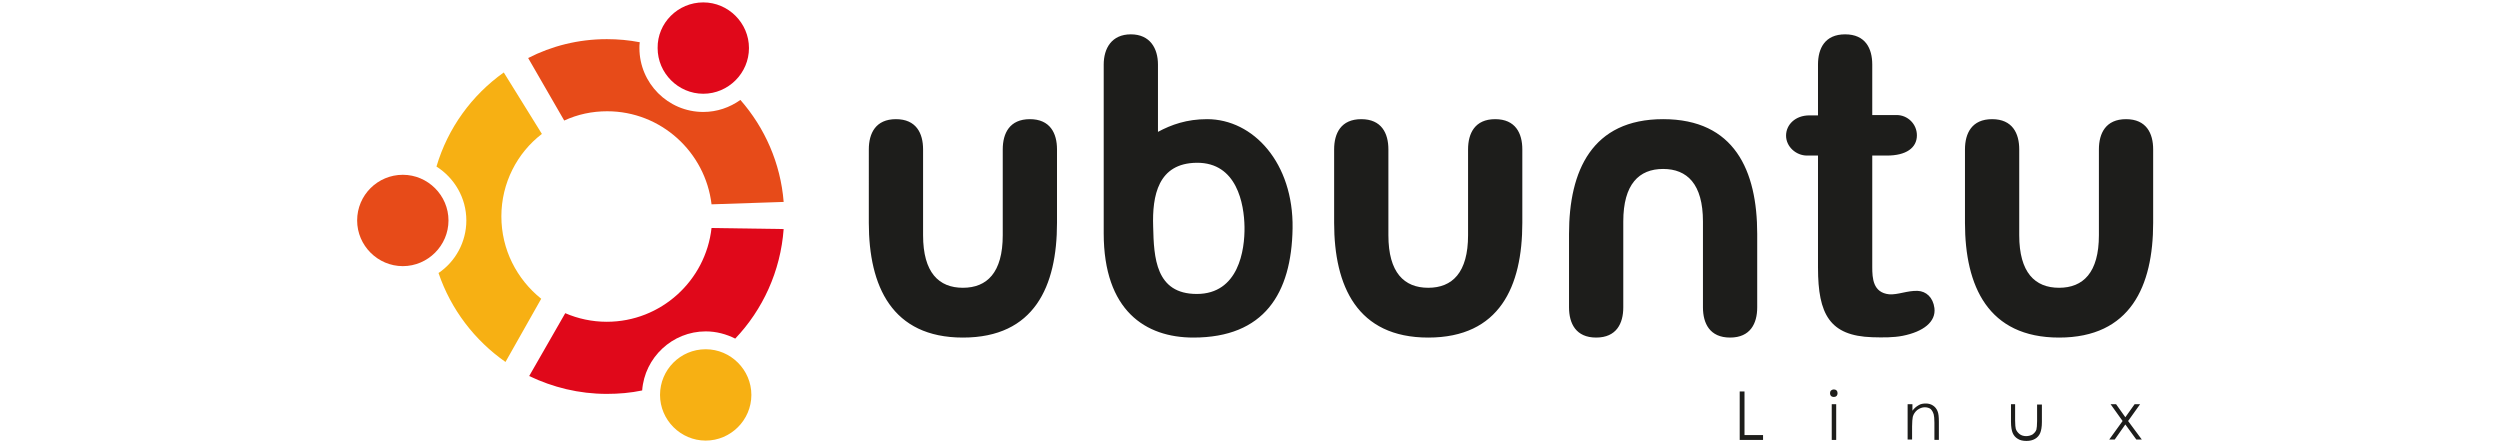
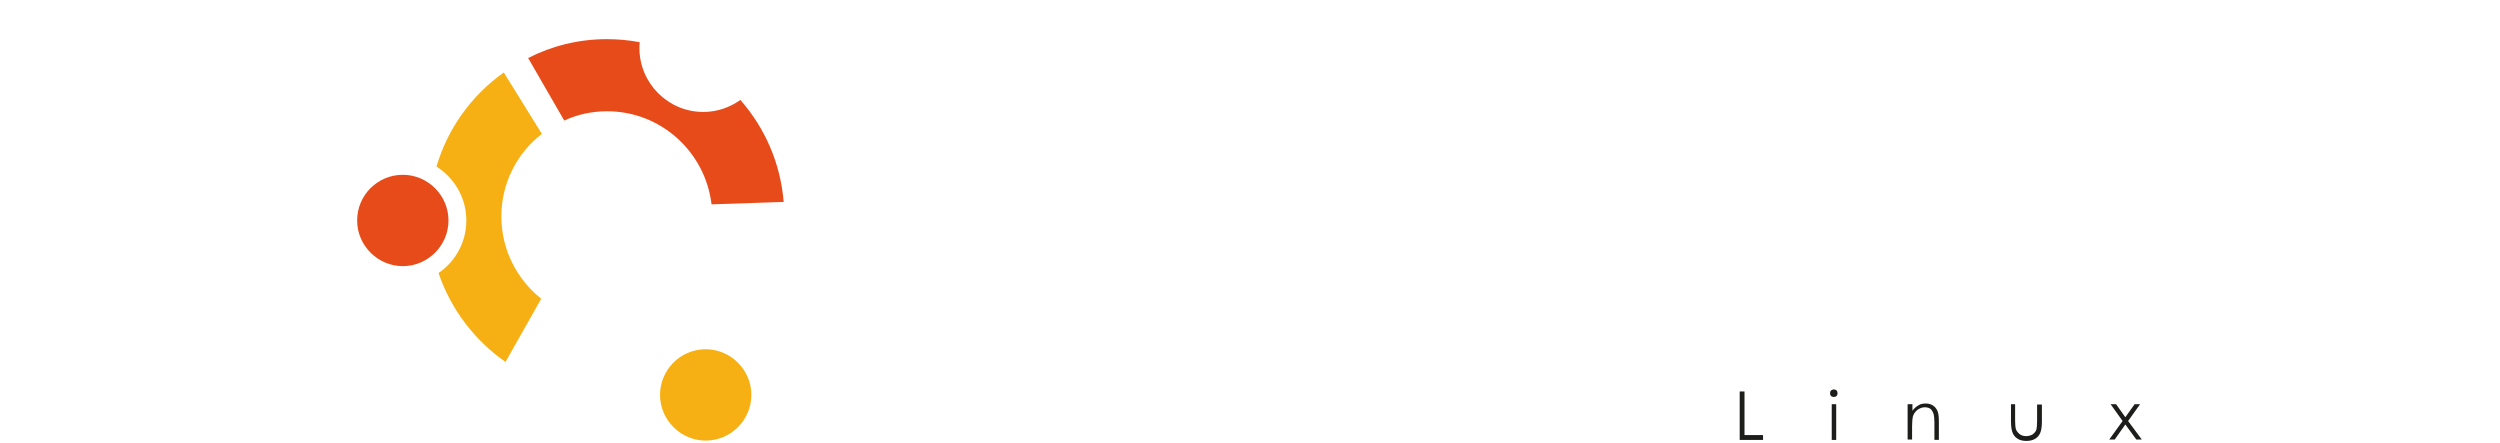
<svg xmlns="http://www.w3.org/2000/svg" viewBox="0 0 728 129">
  <path clip-rule="evenodd" d="M117.3 50.9c7.3 0 13.3 6 13.3 13.3 0 7.3-6 13.3-13.3 13.3-7.3 0-13.3-6-13.3-13.3 0-7.4 6-13.3 13.3-13.3zm59.4-39.5c3.3 0 6.5.3 9.6.9-.1.6-.1 1.1-.1 1.7 0 10.2 8.3 18.6 18.6 18.6 4 0 7.7-1.3 10.8-3.5 7.1 8.1 11.7 18.4 12.6 29.7l-21 .7c-1.8-15.2-14.7-27.1-30.4-27.1-4.4 0-8.6.9-12.5 2.7l-10.5-18.2c6.8-3.5 14.6-5.5 22.9-5.5z" fill="#e74b19" fill-rule="evenodd" />
-   <path clip-rule="evenodd" d="M205.5 101.7c7.3 0 13.3 6 13.3 13.3 0 7.3-6 13.3-13.3 13.3-7.3 0-13.3-6-13.3-13.3 0-7.3 5.9-13.3 13.3-13.3zm-58.3 3.7c-9-6.3-15.9-15.3-19.5-25.9 4.9-3.3 8.1-9 8.1-15.3 0-6.6-3.5-12.4-8.7-15.7 3.3-11.2 10.3-20.8 19.6-27.4L157.8 39c-7.2 5.5-11.8 14.3-11.8 24s4.5 18.3 11.6 24l-10.4 18.4z" fill="#f7b013" fill-rule="evenodd" />
-   <path clip-rule="evenodd" d="M228.2 66.7c-.9 12.3-6.1 23.5-14.1 31.9-2.6-1.3-5.5-2.1-8.6-2.1-9.7 0-17.8 7.6-18.5 17.2-3.3.7-6.8 1-10.3 1-8.1 0-15.7-1.9-22.6-5.2l10.5-18.3c3.7 1.6 7.8 2.5 12.1 2.5 15.8 0 28.8-12 30.5-27.3l21 .3zM204.8.7c7.3 0 13.3 6 13.3 13.3 0 7.3-6 13.3-13.3 13.3-7.3 0-13.3-6-13.3-13.3-.1-7.3 5.9-13.3 13.3-13.3z" fill="#e0081a" fill-rule="evenodd" />
-   <path clip-rule="evenodd" d="M280.4 98.3c-20.7 0-27.4-15-27.4-33.4V43.5c0-4.7 2-8.8 7.9-8.8s7.9 4.1 7.9 8.8v25c0 10.9 4.6 15.3 11.6 15.3S292 79.4 292 68.5v-25c0-4.7 2-8.8 7.9-8.8s7.9 4.1 7.9 8.8v21.4c0 18.5-6.6 33.4-27.4 33.4zm135.5 0c-20.7 0-27.4-15-27.4-33.4V43.5c0-4.7 2-8.8 7.9-8.8s7.9 4.1 7.9 8.8v25c0 10.9 4.6 15.3 11.6 15.3s11.6-4.4 11.6-15.3v-25c0-4.7 2-8.8 7.9-8.8s7.9 4.1 7.9 8.8v21.4c0 18.5-6.6 33.4-27.4 33.4zm183.7 0c-20.7 0-27.4-15-27.4-33.4V43.5c0-4.7 2-8.8 7.9-8.8s7.9 4.1 7.9 8.8v25c0 10.9 4.6 15.3 11.6 15.3s11.6-4.4 11.6-15.3v-25c0-4.7 2-8.8 7.9-8.8s7.9 4.1 7.9 8.8v21.4c0 18.4-6.6 33.4-27.4 33.4zM484.3 34.7c-20.7 0-27.4 15-27.4 33.4v21.4c0 4.7 2 8.8 7.9 8.8s7.9-4.1 7.9-8.8v-25c0-10.9 4.6-15.3 11.6-15.3s11.6 4.4 11.6 15.3v25c0 4.7 2 8.8 7.9 8.8s7.9-4.1 7.9-8.8V68.1c0-18.4-6.6-33.4-27.4-33.4zM348.5 47.4c11.7-.1 13.8 12 13.9 18.7.1 6.7-1.7 19.5-13.9 19.5-12 0-12.5-10.6-12.7-19.6-.3-9 1.4-18.5 12.7-18.6zm-27.1 20.5V18.8c0-4.7 2.3-8.8 7.9-8.8 5.6 0 7.9 4.1 7.9 8.8v19.6c3.9-2.1 8.4-3.7 14.3-3.7 13.5 0 25.2 12.8 24.9 31.8-.3 19-8.3 31.8-28.9 31.8-13.9 0-26.1-7.8-26.1-30.4zm208 10.1V45.3h-3.2c-3.2 0-6.1-2.6-6.1-5.8 0-3.2 2.7-5.9 6.8-5.9h2.5V18.8c0-4.7 2-8.8 7.9-8.8s7.9 4.1 7.9 8.8v14.7h7.1c3.2 0 5.9 2.6 5.9 5.9 0 3.7-3.2 5.9-8.7 5.9h-4.3v32.5c0 3.2.2 7.4 4.9 7.9 2.5.2 5.3-1.1 8.3-1 2.5.1 4.5 1.9 4.9 5 .5 4-3.2 6.9-9.3 8.1-2.6.5-5.6.5-8.8.4-12.4-.4-15.8-6.7-15.8-20.2z" fill="#1d1d1b" fill-rule="evenodd" />
+   <path clip-rule="evenodd" d="M205.5 101.7c7.3 0 13.3 6 13.3 13.3 0 7.3-6 13.3-13.3 13.3-7.3 0-13.3-6-13.3-13.3 0-7.3 5.9-13.3 13.3-13.3m-58.3 3.7c-9-6.3-15.9-15.3-19.5-25.9 4.9-3.3 8.1-9 8.1-15.3 0-6.6-3.5-12.4-8.7-15.7 3.3-11.2 10.3-20.8 19.6-27.4L157.8 39c-7.2 5.5-11.8 14.3-11.8 24s4.5 18.3 11.6 24l-10.4 18.4z" fill="#f7b013" fill-rule="evenodd" />
  <path d="M506.6 114h1.4v12.7h5.4v1.4h-6.8V114zm27.4-.6c.3 0 .6.1.8.3.2.2.3.5.3.8 0 .3-.1.6-.3.8-.2.2-.5.3-.8.3-.3 0-.6-.1-.8-.3-.2-.2-.3-.5-.3-.8 0-.3.1-.6.3-.8.3-.2.5-.3.8-.3zm-.6 4.3h1.3v10.4h-1.3v-10.4zm22.2 0h1.3v1.9c.5-.7 1.1-1.2 1.8-1.6.6-.4 1.4-.5 2.1-.5.8 0 1.5.2 2.1.6.6.4 1 .9 1.3 1.6.3.7.4 1.7.4 3.1v5.3h-1.3v-5c0-1.2-.1-2-.2-2.4-.2-.7-.5-1.2-.9-1.6-.4-.3-1-.5-1.7-.5-.8 0-1.5.3-2.2.8-.6.5-1.1 1.2-1.3 2-.1.5-.2 1.5-.2 2.8v3.8h-1.3v-10.3h.1zm29.9 0h1.3v4.8c0 1.2.1 2 .2 2.4.2.6.6 1.1 1.1 1.5.5.4 1.2.6 1.9.6s1.4-.2 1.9-.5c.5-.4.9-.8 1.1-1.4.1-.4.2-1.3.2-2.5v-4.8h1.4v5.1c0 1.4-.2 2.5-.5 3.2-.3.7-.8 1.3-1.5 1.7-.7.4-1.5.6-2.5.6s-1.9-.2-2.5-.6c-.7-.4-1.2-1-1.5-1.7-.3-.7-.5-1.8-.5-3.3v-5.1h-.1zm29.1 0h1.6l2.7 3.8 2.7-3.8h1.6l-3.5 4.9 4 5.4h-1.6l-3.2-4.4-3.1 4.4h-1.6l3.9-5.4-3.5-4.9z" fill="#1d1d1b" />
</svg>